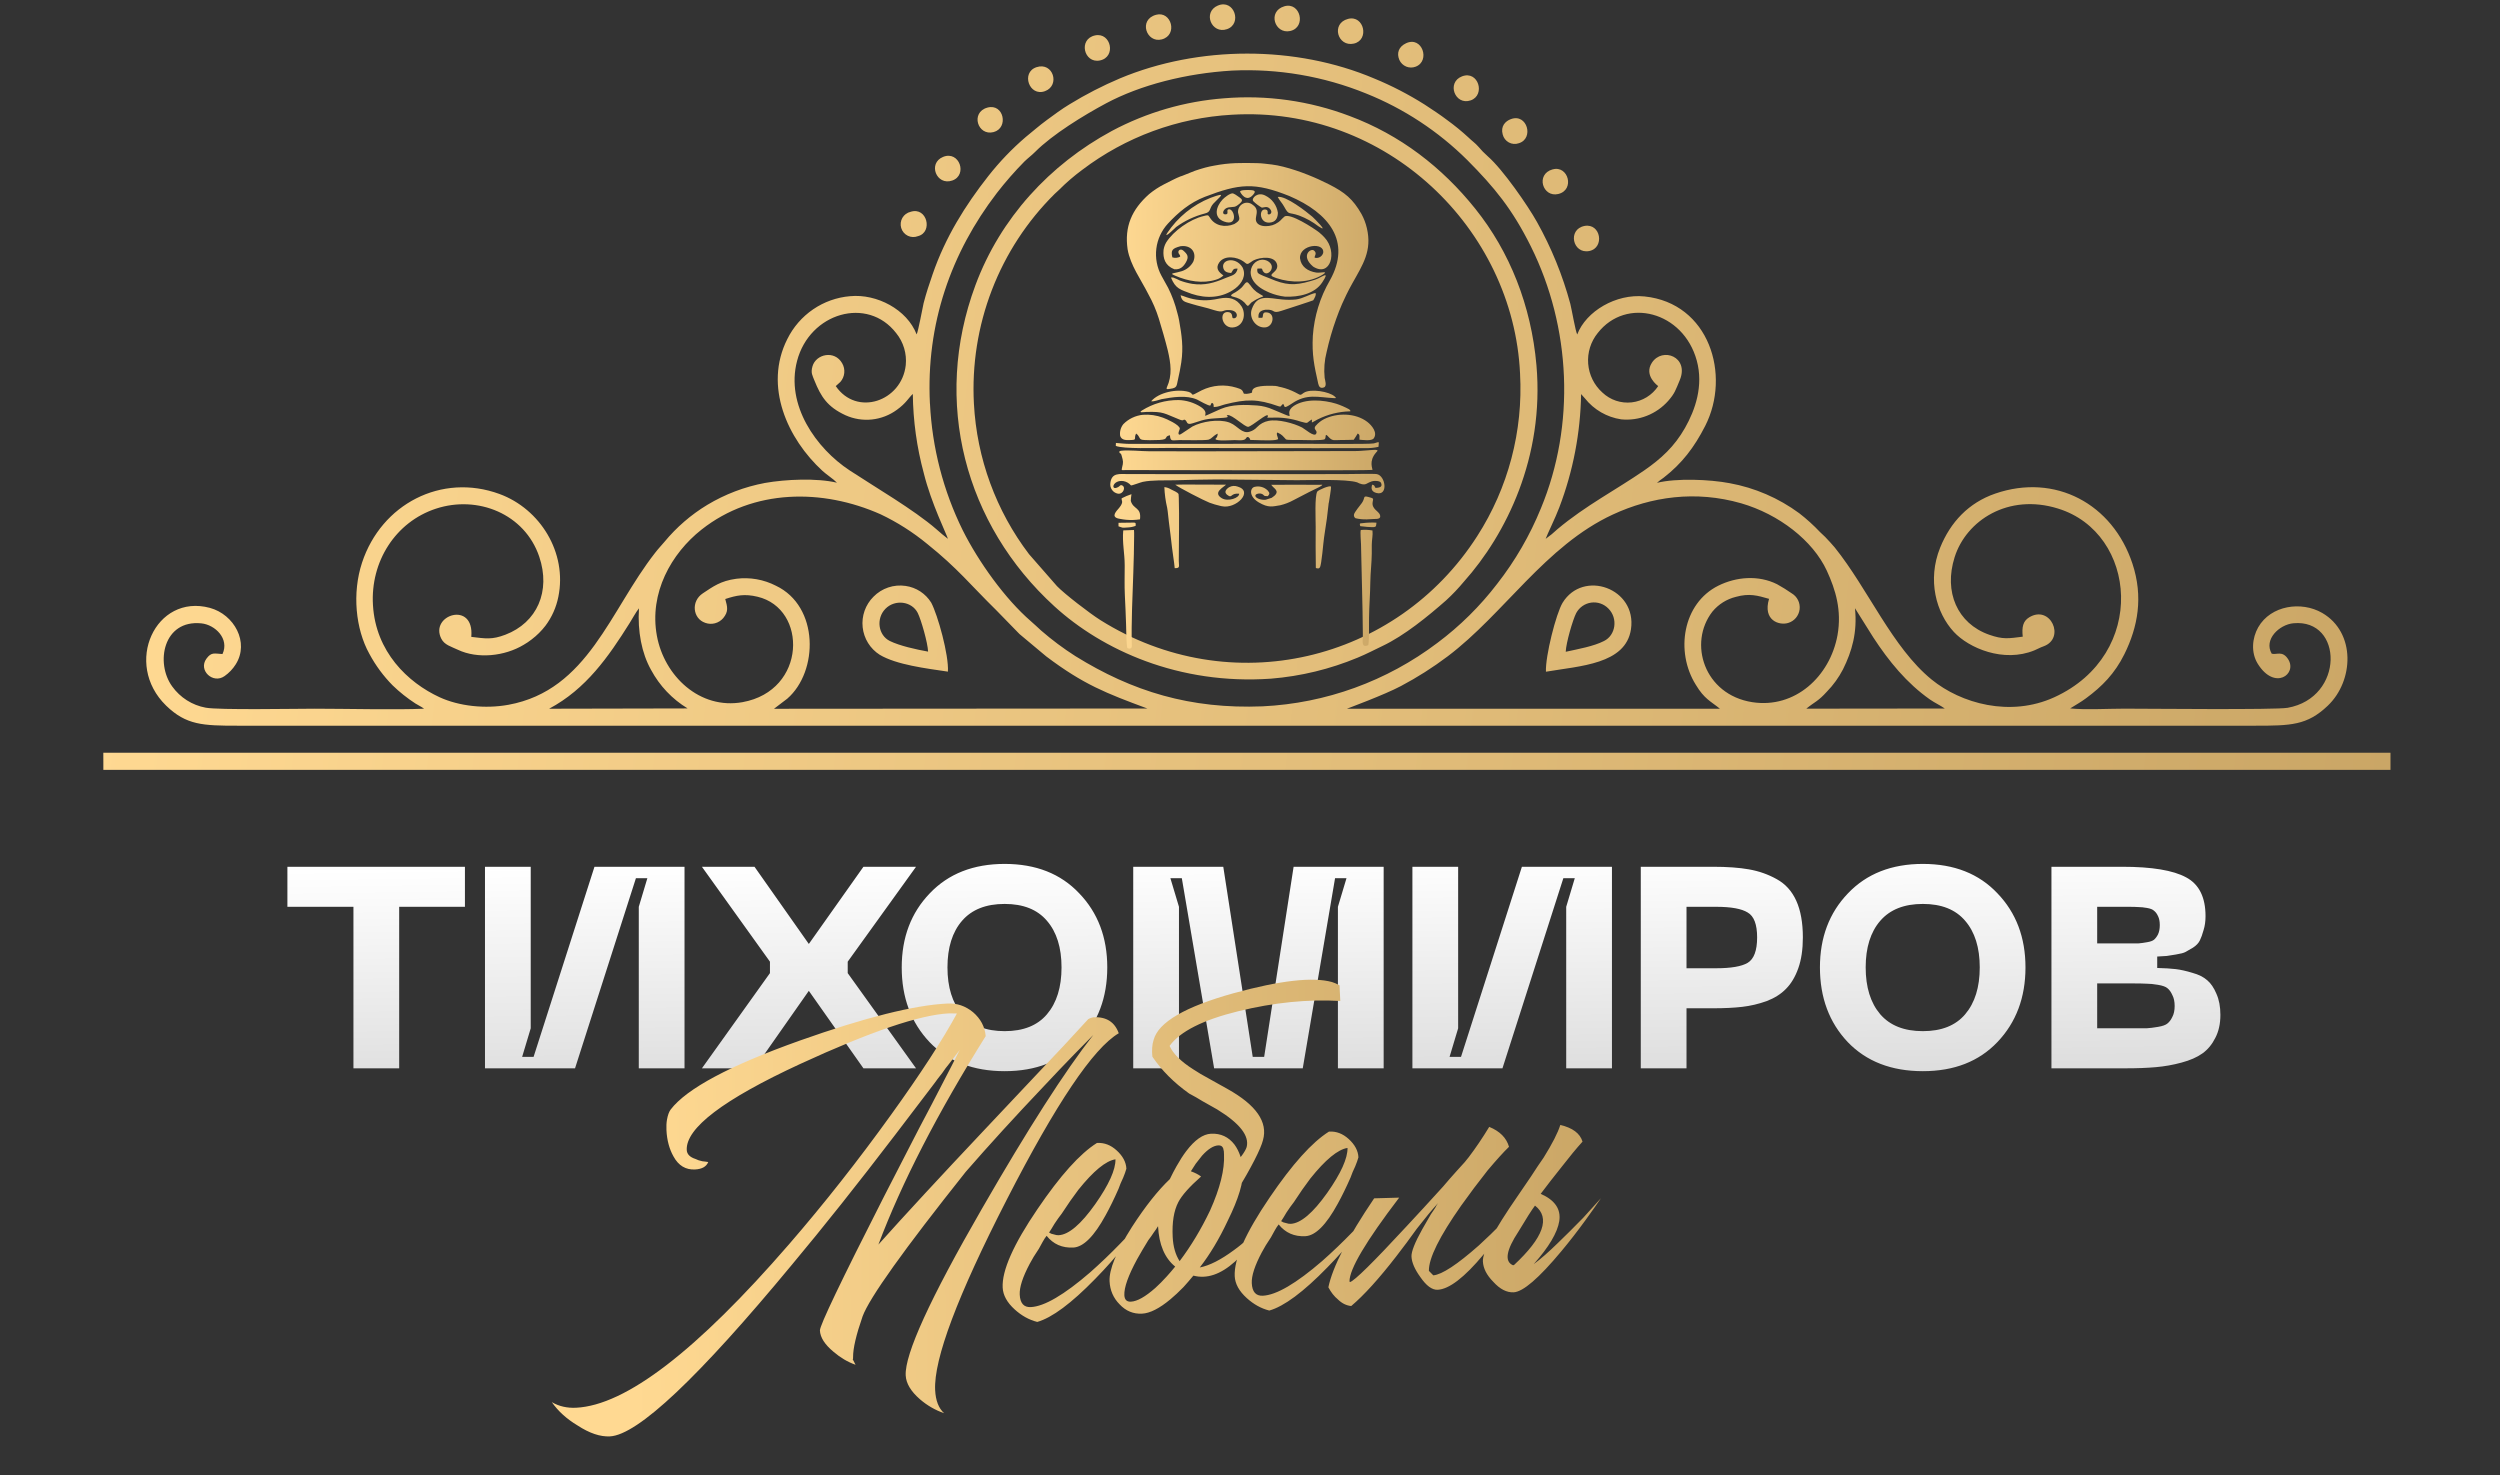
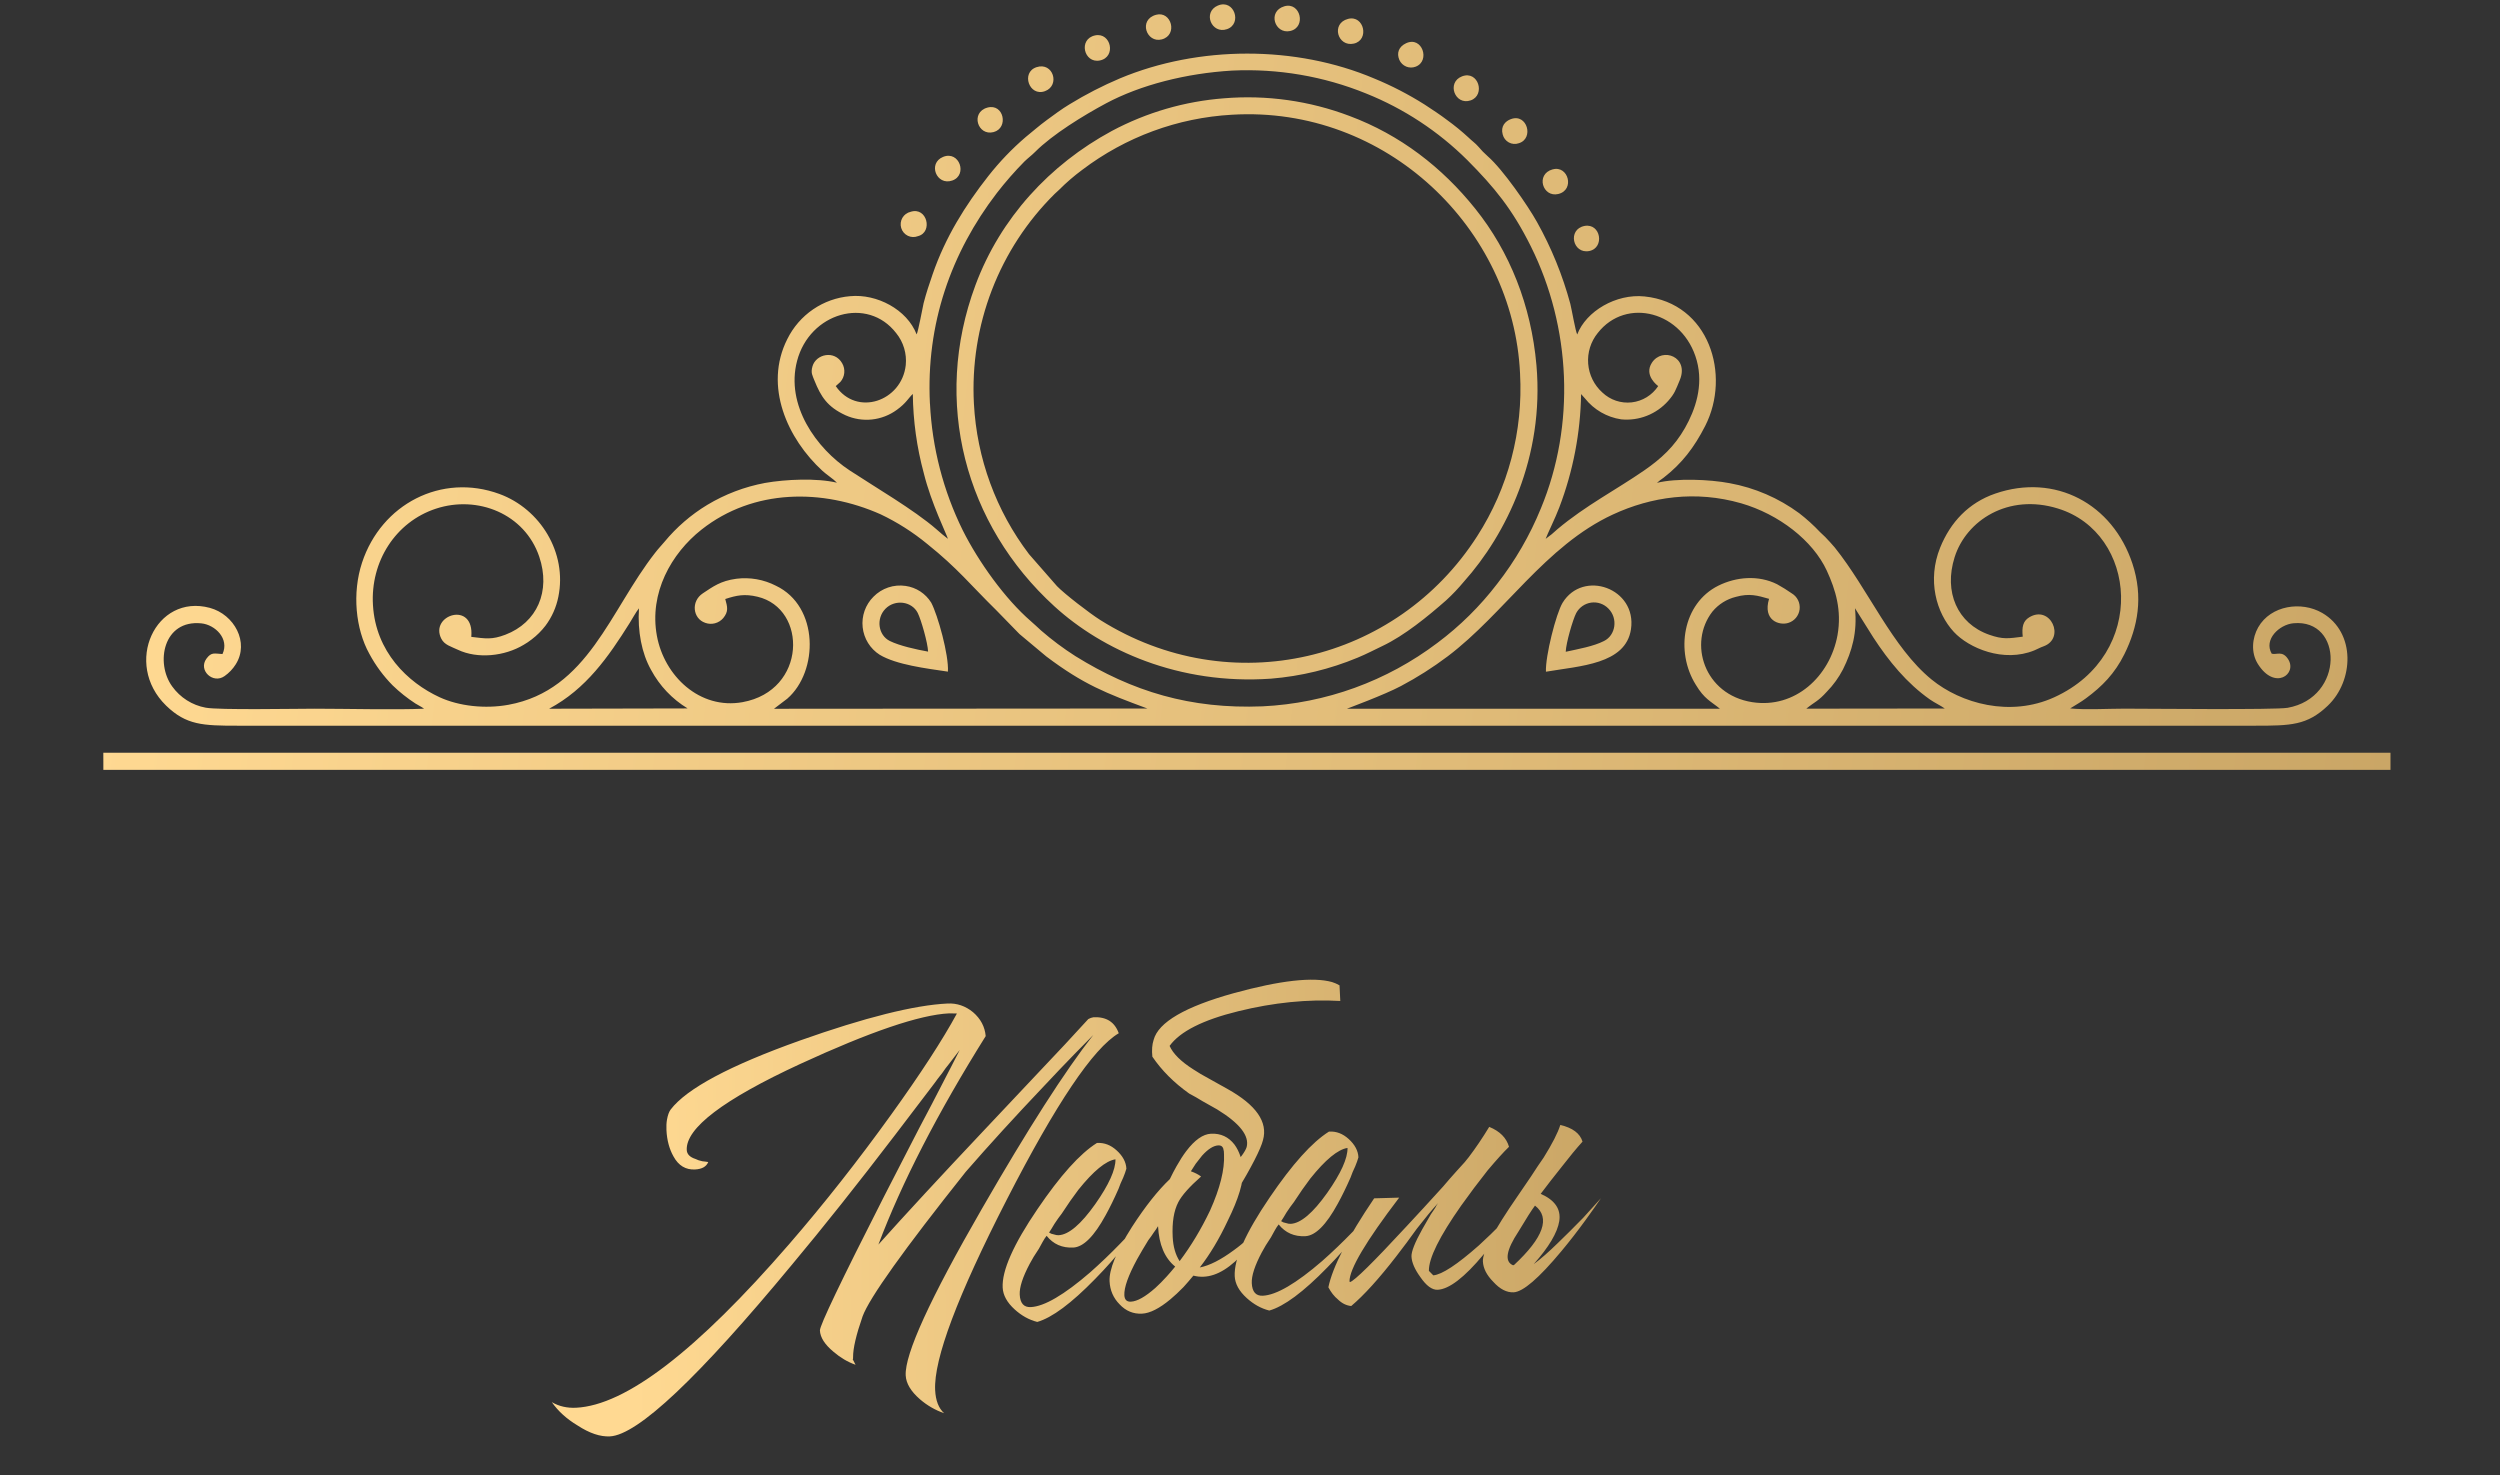
<svg xmlns="http://www.w3.org/2000/svg" width="405" height="239" viewBox="0 0 405 239" fill="none">
  <rect x="0" y="0" width="405" height="239" fill="#333333" stroke="none" />
  <path fill-rule="evenodd" clip-rule="evenodd" d="M159.952 17.434C157.171 18.209 158.377 22.081 160.962 21.398C163.448 20.736 162.623 16.69 159.952 17.434ZM227.789 7.003C226.566 7.573 226.232 8.624 226.696 9.71C226.916 10.198 227.312 10.583 227.804 10.786C228.296 10.988 228.846 10.993 229.342 10.8C231.749 9.885 230.404 5.79 227.789 7.003ZM187.299 2.392C184.363 3.172 185.725 7.038 188.214 6.381C190.864 5.681 189.767 1.735 187.299 2.392ZM152.79 25.413C150.249 26.447 151.71 30.125 154.257 29.249C156.803 28.374 155.423 24.349 152.79 25.413ZM197.31 0.89C194.768 1.954 196.265 5.589 198.776 4.722C201.287 3.855 199.938 -0.205 197.31 0.894V0.89ZM251.528 27.436C248.708 28.225 249.919 32.048 252.447 31.426C255.171 30.765 254.061 26.731 251.536 27.441L251.528 27.436ZM208.058 1.021C205.273 1.849 206.518 5.571 209.004 5.024C211.684 4.433 210.669 0.246 208.058 1.021ZM177.418 5.733C174.621 6.32 175.601 10.318 178.173 9.797C180.888 9.25 179.978 5.199 177.418 5.733ZM167.902 10.888C165.36 11.737 166.727 15.705 169.281 14.768C171.78 13.865 170.63 9.981 167.902 10.888ZM218.394 3.058C215.562 3.785 216.698 7.665 219.335 7.06C221.894 6.473 220.979 2.392 218.394 3.058ZM244.766 19.296C243.859 19.628 243.07 20.452 243.438 21.783C243.505 22.056 243.627 22.312 243.798 22.535C243.968 22.758 244.183 22.942 244.428 23.076C244.673 23.21 244.943 23.291 245.221 23.313C245.499 23.336 245.778 23.299 246.041 23.206C248.552 22.457 247.412 18.315 244.766 19.296ZM147.512 34.316C147.236 34.378 146.976 34.496 146.748 34.664C146.52 34.832 146.328 35.046 146.186 35.292C146.044 35.539 145.953 35.812 145.921 36.095C145.888 36.379 145.914 36.666 145.996 36.938C146.079 37.211 146.216 37.463 146.4 37.68C146.584 37.896 146.81 38.072 147.065 38.196C147.319 38.32 147.596 38.389 147.878 38.4C148.161 38.41 148.442 38.362 148.705 38.257C151.19 37.631 150.184 33.436 147.512 34.316ZM236.841 12.372C234.291 13.357 235.701 17.137 238.251 16.261C240.697 15.411 239.496 11.343 236.841 12.372ZM256.698 36.602C253.887 37.145 254.768 41.191 257.457 40.666C259.994 40.162 259.344 36.111 256.685 36.602H256.698ZM153.563 108.805C153.732 106.125 151.91 99.609 150.86 97.634C150.407 96.902 149.8 96.279 149.082 95.81C148.364 95.341 147.552 95.037 146.705 94.919C145.762 94.778 144.8 94.863 143.896 95.168C142.991 95.472 142.171 95.987 141.5 96.671C140.857 97.309 140.366 98.086 140.063 98.943C139.761 99.8 139.654 100.715 139.752 101.62C139.849 102.525 140.149 103.395 140.627 104.167C141.106 104.938 141.751 105.59 142.515 106.073C145.217 107.693 150.01 108.28 153.563 108.805ZM150.344 105.56C148.371 105.206 145.751 104.623 144.159 103.844C142.264 102.915 141.886 100.205 143.439 98.624C144.992 97.043 147.711 97.402 148.67 99.29C149.225 100.397 150.296 104.137 150.353 105.578L150.344 105.56ZM250.435 108.819C255.935 107.877 263.373 107.623 264.219 101.93C265.204 95.305 256.472 92.2 253.137 97.652C252.083 99.408 250.326 106.309 250.443 108.836L250.435 108.819ZM253.649 105.569C253.705 104.15 254.781 100.424 255.34 99.329C255.584 98.872 255.931 98.479 256.353 98.183C256.775 97.886 257.26 97.695 257.769 97.623C258.278 97.551 258.797 97.602 259.283 97.77C259.769 97.939 260.209 98.221 260.567 98.593C262.15 100.187 261.742 102.924 259.838 103.848C258.16 104.707 255.687 105.14 253.657 105.587L253.649 105.569ZM198.29 15.924C191.932 16.41 185.741 18.213 180.103 21.222C170.045 26.666 162.068 35.328 158.026 46.184C150.995 65.097 156.33 85.013 170.808 98.221C178.585 105.32 190.982 110.982 205.889 109.944C210.722 109.554 215.465 108.404 219.947 106.537C221.361 105.955 222.601 105.293 223.976 104.641C227.507 102.972 231.35 99.824 234.256 97.271C235.288 96.326 236.255 95.31 237.149 94.232C243.994 86.581 250.205 74.048 248.904 59.159C248.058 49.499 244.566 40.767 239.014 33.839C233.614 27.082 226.787 21.831 218.628 18.788C212.141 16.33 205.196 15.352 198.29 15.924ZM157.774 65.408C157.435 59.126 158.428 52.844 160.685 46.98C162.942 41.116 166.413 35.806 170.865 31.404C171.125 31.154 171.298 31.005 171.567 30.756C172.736 29.581 173.992 28.498 175.323 27.515C182.356 22.183 190.797 19.076 199.578 18.586C224.614 17.088 245.178 37.088 246.249 60.53C246.76 69.825 244.33 79.044 239.309 86.853C226.249 107.242 199.37 113.706 178.26 100.454C176.555 99.382 172.413 96.189 171.233 94.954L166.705 89.778C161.356 82.746 158.243 74.244 157.774 65.391V65.408ZM16.743 123.357V124.719H387.259V121.943H201.999H16.738L16.743 123.357ZM148.492 54.167C146.931 50.129 142.034 47.567 137.714 47.983C135.568 48.162 133.504 48.896 131.722 50.115C129.939 51.334 128.498 52.996 127.538 54.942C123.695 62.562 127.568 71.083 133.259 76.299C133.975 76.951 134.916 77.521 135.588 78.2C132.322 77.416 127.23 77.652 123.921 78.239C120.621 78.857 117.456 80.061 114.573 81.795C111.943 83.386 109.597 85.413 107.633 87.79C107.13 88.39 106.64 88.889 106.141 89.542C98.816 98.869 95.276 111.805 82.377 114.174C78.586 114.871 74.344 114.393 71.225 112.957C66.02 110.557 60.863 105.565 60.42 98.037C59.987 90.974 64.073 84.554 70.626 82.403C77.393 80.183 85.001 83.24 87.352 90.168C89.256 95.782 87 100.87 81.869 102.824C79.666 103.664 78.646 103.445 76.348 103.174C76.885 97.245 69.525 99.614 71.494 103.476C72.006 104.483 73.073 104.737 74.166 105.258C77.376 106.782 81.761 106.314 84.832 104.461C85.286 104.201 85.721 103.909 86.133 103.585C86.972 102.949 87.723 102.202 88.367 101.365C89.399 99.987 90.11 98.391 90.449 96.697C91.919 89.533 87.508 82.439 80.906 80.021C71.511 76.584 61.774 81.668 58.651 91.149C57.029 96.075 57.597 101.886 59.831 105.911C60.839 107.793 62.112 109.519 63.609 111.034C64.739 112.126 65.971 113.106 67.287 113.96C67.72 114.24 68.306 114.507 68.696 114.809C64.233 115.015 55.897 114.809 50.995 114.809C47.833 114.809 35.454 115.046 33.32 114.643C31.137 114.245 29.192 113.01 27.89 111.196C25.136 107.404 26.445 100.354 32.626 100.984C34.847 101.212 37.198 103.476 36.044 105.955C34.743 105.893 34.257 105.587 33.442 106.708C32.071 108.578 34.496 110.859 36.378 109.528C37.1 109.022 37.715 108.376 38.187 107.627C40.442 104.063 37.935 99.543 34.001 98.475C25.218 96.106 19.918 107.492 26.91 114.31C30.167 117.467 32.852 117.564 38.482 117.564H365.377C371.115 117.564 373.752 117.511 377.088 114.336C381.347 110.299 381.659 102.456 376.194 99.294C372.833 97.345 367.875 98.055 365.832 101.619C364.835 103.371 364.635 105.718 365.754 107.527C368.5 111.954 372.234 109.186 370.668 106.774C369.74 105.346 368.803 106.121 368.018 105.898C366.687 103.603 369.241 101.181 371.536 100.967C379.621 100.209 379.829 113.027 370.59 114.665C368.573 115.019 348.001 114.801 344.175 114.801C341.573 114.801 337.83 115.019 335.366 114.765C336.303 114.174 337.062 113.767 337.938 113.119C340.541 111.201 342.592 109.125 344.154 105.972C346.344 101.54 347.233 96.701 345.455 91.311C342.249 81.606 332.924 76.619 323.221 79.964C318.923 81.449 315.973 84.584 314.303 88.723C312.191 93.956 313.653 99.276 316.524 102.372C318.957 105 324.583 107.404 329.571 105.359C330.148 105.123 330.439 104.921 331.072 104.698C334.659 103.384 332.174 97.897 328.717 100.016C327.71 100.634 327.524 101.606 327.684 103.143C325.364 103.437 324.475 103.612 322.241 102.824C317.084 101.006 314.867 95.887 316.65 90.264C318.524 84.326 325.325 79.877 333.388 82.382C346.231 86.323 348.001 106.003 332.803 112.953C325.646 116.224 317.674 113.96 312.92 110.084C306.539 104.882 302.666 95.462 297.223 88.683C296.958 88.35 296.715 88.14 296.468 87.829C295.963 87.255 295.424 86.713 294.854 86.205C293.807 85.096 292.675 84.072 291.471 83.139C288.124 80.678 284.269 79.015 280.194 78.274C276.971 77.661 271.575 77.438 268.426 78.222C268.771 77.918 269.135 77.637 269.515 77.381C272.482 75.077 274.468 72.48 276.242 68.999C280.445 60.757 276.906 49.1 266.405 48.023C261.816 47.55 256.945 50.41 255.51 54.184C255.219 53.65 254.642 50.217 254.39 49.214C253.14 44.585 251.325 40.131 248.986 35.954C247.52 33.326 243.482 27.467 241.01 25.312C240.46 24.829 239.948 24.304 239.478 23.74C239.019 23.202 238.455 22.829 237.869 22.252C236.786 21.255 235.646 20.324 234.456 19.462C233.298 18.586 232.092 17.785 230.791 16.94C228.195 15.298 225.464 13.886 222.627 12.718C209.897 7.319 194.183 7.371 181.444 12.692C178.617 13.887 175.882 15.293 173.263 16.9C172.014 17.649 170.708 18.621 169.607 19.431C168.331 20.364 167.317 21.275 166.167 22.199C163.942 24.105 161.908 26.227 160.095 28.536C156.369 33.274 153.155 38.428 151.103 44.379C150.544 45.982 150.058 47.445 149.624 49.113C149.412 50.042 148.761 53.672 148.492 54.175V54.167ZM153.563 87.291C152.843 86.756 152.361 86.31 151.68 85.723C148.045 82.574 141.765 78.918 137.64 76.203C132.248 72.656 127.23 65.631 129.13 58.454C131.177 50.672 140.529 47.944 145.178 53.961C145.764 54.682 146.203 55.513 146.47 56.406C146.736 57.298 146.825 58.236 146.731 59.163C146.076 65.014 138.802 67.519 135.393 62.548L136.135 61.878C136.494 61.472 136.717 60.961 136.771 60.419C136.826 59.878 136.709 59.332 136.438 58.861C135.211 56.672 132.183 57.35 131.619 59.352C131.312 60.438 131.619 60.806 131.932 61.633C132.99 64.261 134.027 65.907 136.959 67.265C138.302 67.872 139.78 68.111 141.244 67.957C142.707 67.803 144.105 67.262 145.295 66.389C146.814 65.294 147.156 64.488 147.876 63.818C147.924 68.163 148.524 72.484 149.659 76.676C150.86 81.545 153.398 86.634 153.563 87.291ZM268.626 62.548C268.145 63.275 267.512 63.887 266.773 64.342C266.034 64.797 265.206 65.084 264.345 65.183C263.485 65.282 262.614 65.191 261.792 64.916C260.971 64.641 260.218 64.189 259.587 63.591C258.252 62.395 257.427 60.724 257.285 58.928C257.144 57.132 257.697 55.35 258.828 53.957C263.438 48.045 272.707 50.453 274.876 58.414C275.987 62.483 274.642 66.38 272.968 69.327C271.254 72.349 269.094 74.315 266.37 76.203C261.864 79.321 256.828 81.922 252.317 85.719C251.714 86.289 251.072 86.816 250.396 87.295C250.712 86.419 251.957 83.932 252.603 82.211C254.839 76.344 256.035 70.126 256.138 63.84L256.75 64.528C258.214 66.373 260.315 67.59 262.632 67.935C264.042 68.074 265.466 67.877 266.787 67.359C268.109 66.841 269.291 66.017 270.239 64.953C271.311 63.726 271.424 63.258 272.126 61.576C273.692 57.815 269.294 56.155 267.602 58.769C266.253 60.862 268.596 62.513 268.626 62.548ZM150.648 65.391C149.997 52.476 154.079 40.929 161.491 31.268C162.879 29.478 164.371 27.773 165.959 26.162C166.536 25.602 167.113 25.186 167.668 24.629C170.505 21.774 175.545 18.691 179.171 16.747C184.744 13.765 192.14 11.877 199.591 11.435C207.014 11.081 214.424 12.347 221.318 15.149C227.44 17.604 233.013 21.273 237.709 25.939C242.111 30.366 245 33.887 248.001 39.921C254.508 53.006 255.236 68.824 249.628 82.347C247.843 86.731 245.462 90.843 242.554 94.564C239.776 98.194 236.515 101.418 232.864 104.146C224.65 110.353 214.784 113.934 204.536 114.428C192.825 114.897 183.426 112.011 174.213 106.292C172.265 105.051 170.411 103.666 168.665 102.149C168.067 101.606 167.564 101.12 166.974 100.612C162.836 97.03 158.538 91.048 155.952 85.881C152.808 79.492 151.005 72.516 150.656 65.391H150.648ZM117.484 97.043C119.319 96.443 120.602 96.167 122.723 96.671C130.843 98.602 130.687 111.871 120.294 113.75C113.355 114.998 107.603 109.502 106.415 102.994C105.139 96.062 108.744 89.655 113.663 85.784C122.064 79.172 133.237 79.132 142.663 83.319C145.37 84.608 147.912 86.225 150.231 88.136C155.15 92.077 157.236 94.775 161.366 98.825L165.157 102.714L169.494 106.34C175.54 110.899 179.201 112.304 185.872 114.779L125.387 114.822L127.538 113.185C132.608 108.784 132.713 98.23 125.708 94.893C123.728 93.875 121.492 93.48 119.288 93.759C116.72 94.105 115.528 95.02 113.858 96.119C111.91 97.402 112.209 100.214 114.261 100.905C114.765 101.086 115.312 101.109 115.83 100.972C116.347 100.834 116.812 100.543 117.163 100.135C118.043 99.053 117.857 98.366 117.492 97.043H117.484ZM278.624 114.818H218.19C218.234 114.792 224.293 112.558 226.943 111.144C229.593 109.743 232.128 108.132 234.525 106.327C243.681 99.412 250.331 88.434 261.27 83.358C267.529 80.455 274.681 79.417 282.063 81.532C288.188 83.306 293.683 87.567 295.943 92.449C297.37 95.554 298.385 98.865 297.678 102.885C296.464 109.585 290.79 114.836 283.855 113.75C276.073 112.528 273.445 104.185 277.414 99.075C278.397 97.888 279.732 97.051 281.222 96.688C283.391 96.088 284.692 96.465 286.587 97.012C285.533 100.516 288.248 101.37 289.693 100.914C290.177 100.769 290.61 100.485 290.937 100.096C291.264 99.708 291.472 99.231 291.536 98.725C291.599 98.219 291.515 97.705 291.294 97.246C291.073 96.787 290.725 96.403 290.291 96.141C289.516 95.599 288.712 95.099 287.884 94.643C284.848 93.128 281.265 93.443 278.368 94.88C272.595 97.748 271.367 105.574 274.716 110.925C276.112 113.255 277.123 113.583 278.632 114.818H278.624ZM111.385 114.765L88.957 114.814C94.938 111.634 98.581 106.388 101.995 100.945C102.511 100.122 102.958 99.259 103.513 98.545C103.274 102.25 103.947 105.819 105.473 108.525C106.858 111.103 108.902 113.259 111.394 114.765H111.385ZM300.497 98.519L303.464 103.248C305.997 107.128 308.886 110.671 312.655 113.32C313.423 113.859 314.312 114.253 315.054 114.779L292.621 114.805C293.957 113.71 294.525 113.64 295.965 112.037C297.004 110.971 297.881 109.755 298.567 108.429C300.012 105.521 300.918 102.434 300.502 98.519H300.497Z" fill="url(#paint0_linear_40_225)" />
-   <path fill-rule="evenodd" clip-rule="evenodd" d="M220.359 85.237C220.398 85.237 222.527 85.526 222.788 85.337C222.935 85.193 222.883 85.28 222.939 85.057C222.968 84.931 222.984 84.802 222.987 84.672C222.22 84.628 221.45 84.656 220.688 84.755C220.22 84.79 220.255 84.803 220.359 85.237ZM181.196 85.263C181.959 85.517 181.682 85.521 182.723 85.447C183.15 85.428 183.572 85.341 183.972 85.189C183.972 84.864 184.067 84.72 183.755 84.659L181.2 84.694L181.196 85.263ZM202.332 30.782C202.094 30.782 200.927 30.747 200.892 31.045C200.892 31.097 201.855 32.998 203.061 31.483C203.655 30.795 202.875 30.813 202.328 30.782H202.332ZM212.629 35.13C211.653 34.298 208.292 31.662 206.991 31.903C207.312 32.525 207.702 32.871 208.027 33.466C208.838 34.951 208.687 34.29 210.452 34.916C211.581 35.34 212.642 35.93 213.601 36.667C215.462 37.911 212.859 35.336 212.625 35.13H212.629ZM199.734 47.572C198.98 48.036 199.86 48.04 200.354 48.237C200.989 48.451 201.542 48.858 201.938 49.402C202.22 49.77 202.371 49.319 202.744 48.986C204.891 47.515 205.286 48.469 203.59 47.313C202.723 46.639 202.835 46.464 202.22 45.824C201.864 45.452 201.526 46.205 201.192 46.538C200.758 46.954 200.265 47.302 199.73 47.572H199.734ZM221.443 84.138L222.64 84.076C223.109 84.076 223.772 84.076 223.56 83.424C223.347 82.771 222.146 82.465 222.38 81.282C222.506 80.687 222.51 80.739 221.63 80.498C220.749 80.258 221.196 80.669 220.628 81.475C220.35 81.86 219.413 82.981 219.352 83.327C219.32 83.444 219.327 83.568 219.371 83.681C219.414 83.794 219.493 83.89 219.595 83.954C220.199 84.095 220.819 84.157 221.439 84.138H221.443ZM181.426 84.054C181.782 84.107 182.068 84.181 182.428 84.203C183.178 84.272 183.934 84.248 184.679 84.133C184.931 82.119 183.595 82.579 183.187 81.142C183.204 80.778 183.241 80.416 183.3 80.056C182.754 80.235 182.223 80.458 181.712 80.722C181.612 81.112 182.146 81.243 181.3 82.281C180.866 82.793 179.973 83.66 181.092 83.984L181.426 84.054ZM207.017 34.456C206.928 33.865 206.698 33.304 206.346 32.823C205.995 32.342 205.533 31.954 205 31.693C203.729 31.005 202.697 32.131 203.009 32.569C203.433 32.988 203.91 33.349 204.427 33.642C204.649 33.663 205.36 33.239 205.833 33.97C206.305 34.701 205.308 34.947 205.36 34.548C205.399 34.224 205.36 33.957 204.926 33.935C203.842 33.878 204.033 36.501 206.024 36.006C206.8 35.805 207.008 35.126 207.017 34.456ZM199.739 31.325C199.266 31.268 198.342 32.012 198.047 32.332C197.045 33.409 196.464 35.222 198.307 35.892C200.723 36.768 199.929 33.642 199.006 33.917C198.572 34.044 199.196 34.745 198.498 34.727C197.8 34.71 198.225 33.72 199.027 33.598C199.977 33.453 199.99 33.685 200.81 32.993C201.526 32.389 201.174 32.245 200.454 31.736C200.236 31.567 199.995 31.428 199.739 31.325ZM189.077 37.767C188.448 38.826 190.504 36.803 190.539 36.773C191.94 35.756 193.517 35.013 195.189 34.583C196.212 34.342 195.861 33.803 196.533 33.02C197.574 31.877 198.971 30.983 196.099 32.056C193.238 33.194 190.788 35.186 189.077 37.767ZM190.929 80.061C190.829 79.754 190.031 79.465 189.676 79.268C189.357 79.07 188.998 78.949 188.626 78.913C188.67 80.042 188.822 81.164 189.081 82.263C189.207 82.911 189.255 83.822 189.355 84.523C189.55 85.929 189.693 87.242 189.858 88.644C189.984 89.76 190.188 90.833 190.292 91.932V92.037C191.242 92.077 190.964 91.722 190.964 90.868C190.964 87.483 191.068 83.984 190.964 80.617C190.967 80.431 190.956 80.245 190.929 80.061ZM191.797 47.992C191.62 47.926 191.439 47.872 191.255 47.83C191.471 48.903 191.949 48.885 193.046 49.236C194.247 49.608 195.44 49.827 196.642 50.23C198.398 50.768 197.83 50.173 199.149 50.23C200.784 50.291 200.554 51.745 199.743 51.544C199.504 51.486 199.825 50.62 198.932 50.554C197.318 50.435 197.978 53.483 200.02 53.006C201.547 52.651 201.868 50.773 201.122 49.621C200.289 48.338 199.071 48.066 197.566 48.36C197.056 48.472 196.54 48.556 196.021 48.609C194.579 48.737 193.127 48.526 191.779 47.992H191.797ZM215.271 81.453C215.31 81.107 215.705 78.97 215.609 78.826C215.423 78.589 213.597 79.364 213.393 79.64C212.959 80.402 213.146 84.212 213.141 85.381C213.141 87.531 213.115 89.681 213.163 91.832C213.163 92.037 213.115 92.042 213.523 92.086C213.931 92.129 213.957 91.389 214.03 91.07C214.182 90.084 214.282 89.099 214.377 88.114C214.503 86.8 214.776 85.337 214.954 84.015C215.05 83.174 215.154 82.316 215.254 81.453H215.271ZM202.727 50.287C202.406 51.627 203.495 53.151 204.952 53.041C206.41 52.932 206.687 50.457 204.952 50.611C204.44 50.654 204.692 51.452 204.449 51.486C204.375 51.486 203.968 51.486 203.881 51.486C203.79 50.685 204.111 50.304 205.026 50.173C206.704 50.076 205.989 50.887 207.585 50.357C208.123 50.181 212.642 48.723 212.742 48.649C212.903 48.404 213.297 47.721 213.107 47.467C212.131 47.655 211.129 48.364 209.945 48.517C209.209 48.585 208.468 48.585 207.732 48.517C205.451 48.316 203.694 47.593 202.809 50.033L202.727 50.287ZM200.745 79.977C200.788 80.678 198.923 81.317 197.93 80.709C196.42 79.785 198.203 78.957 198.615 78.519C197.748 78.519 190.509 78.471 190.396 78.519C190.882 78.957 195.076 81.107 195.926 81.431C196.492 81.642 197.072 81.815 197.661 81.948L197.939 82.009C200.22 82.513 203.169 79.574 200.467 78.817C200.256 78.739 200.031 78.707 199.807 78.722C199.583 78.738 199.364 78.802 199.166 78.909C198.901 79.031 198.459 79.417 198.533 79.785C198.593 79.97 198.72 80.126 198.888 80.222C199.63 80.779 199.322 79.85 200.727 79.977H200.745ZM205.386 80.38C205.633 80.056 205.785 79.942 205.386 79.478C205.108 79.195 204.762 78.99 204.381 78.885C204 78.78 203.599 78.777 203.217 78.878C202.484 79.084 202.302 80.424 203.902 81.379C205.503 82.333 206.18 82.04 207.403 81.852C208.139 81.675 208.849 81.402 209.515 81.041C210.383 80.603 211.194 80.166 212.048 79.728C212.408 79.531 213.887 78.852 214.061 78.707C214.36 78.436 214.174 78.537 213.779 78.537C211.176 78.515 208.548 78.537 205.937 78.537L206.076 78.703C206.115 78.747 206.158 78.804 206.206 78.852C206.596 79.263 207.446 79.728 206.019 80.643L205.039 80.958C204.306 81.055 203.222 80.669 203.386 80.227C203.482 79.969 204.05 79.863 204.414 80.012C204.874 80.192 204.575 80.393 205.369 80.38H205.386ZM182.623 104.965C182.714 105.057 183.378 105.28 183.356 104.61C183.248 100.73 183.478 96.601 183.599 92.699C183.664 90.759 183.72 88.819 183.729 86.874V86.472C183.729 86.266 183.729 86.064 183.699 85.859L181.964 85.924C181.786 87.969 182.202 89.581 182.202 91.617C182.202 93.294 182.146 94.774 182.228 96.469C182.306 98.032 182.376 99.591 182.424 101.15C182.424 101.672 182.489 104.636 182.623 104.965ZM221.66 104.505C221.82 103.839 221.777 100.958 221.786 100.082C221.807 98.146 221.972 96.211 221.994 94.249C222.016 92.707 222.215 91.183 222.228 89.633C222.228 89.169 222.228 88.709 222.228 88.245C222.228 87.439 222.432 86.721 222.341 85.937C221.716 85.824 221.078 85.797 220.445 85.859C220.333 86.296 220.476 87.61 220.484 88.179C220.571 92.996 220.749 97.814 220.779 102.6V102.968C220.792 103.852 220.476 105.044 221.66 104.505ZM191.155 45.452C190.809 45.271 190.452 45.11 190.088 44.97C189.96 44.938 189.826 44.938 189.697 44.97C190.456 46.792 191.163 46.893 193.029 47.598C195.475 48.417 198.06 48.281 200.125 46.722C201.226 45.881 201.946 44.581 201.274 43.289C200.155 41.493 197.7 42.041 198.203 43.512C198.394 44.073 198.88 44.178 199.452 44.226C199.834 43.648 199.734 43.481 200.498 43.521C200.259 44.616 199.548 44.607 198.498 45.054C196.681 45.833 195.171 46.275 193.15 45.986C192.47 45.871 191.802 45.692 191.155 45.452ZM205.685 45.097C205.282 44.918 203.929 44.48 203.755 44.169C203.666 43.962 203.648 43.731 203.703 43.512C204.891 43.416 204.197 43.613 204.787 44.143C205.503 44.778 206.913 43.092 205.286 42.246C202.987 41.217 200.645 45.137 205.264 47.226L205.629 47.392C206.443 47.733 207.3 47.957 208.175 48.058C210.404 48.15 212.985 47.62 214.208 45.737C215.57 43.665 214.13 44.957 213.072 45.299C212.825 45.382 212.573 45.456 212.321 45.531C209.645 46.332 208.214 46.183 205.685 45.097ZM183.161 71.911C182.254 71.911 181.643 71.823 180.78 71.758L180.758 72.235C181.942 72.747 187.325 72.568 189.047 72.568C199.743 72.568 210.439 72.629 221.144 72.594C221.872 72.619 222.601 72.55 223.313 72.388C223.378 71.412 223.547 71.565 222.575 71.828C221.964 71.994 211.823 71.889 210.266 71.889C201.231 71.889 192.196 71.924 183.161 71.911ZM207.611 62.737C206.917 62.632 207.091 62.505 206.102 62.5C205.351 62.5 202.94 62.395 202.844 63.376C202.814 63.682 202.927 63.577 202.41 63.735C202.117 63.812 201.812 63.829 201.513 63.783C201.244 63.083 201.079 63.056 200.298 62.802C198.431 62.222 196.416 62.379 194.659 63.24C192.443 64.422 193.631 63.814 192.556 63.481C190.652 62.956 187.737 63.547 186.483 65.005C187.004 65.075 187.65 64.782 188.171 64.663C189.984 64.331 192.183 63.976 193.913 64.725C194.221 64.874 195.857 65.828 196.082 65.692C196.16 65.644 196.186 65.136 196.477 65.333C196.629 65.434 196.616 65.771 196.62 65.947C197.44 65.912 197.709 65.701 198.45 65.509C201.942 64.633 203.712 64.606 207.125 65.811C207.559 65.955 207.411 65.811 207.858 65.421C208.231 65.793 207.75 66.393 209.277 65.377C211.736 63.704 213.493 64.374 216.177 64.501C216.494 64.501 216.503 64.501 216.221 64.23C215.353 63.437 212.343 62.916 211.228 63.626C210.552 64.147 210.704 63.98 209.81 63.551C209.11 63.197 208.372 62.924 207.611 62.737ZM190.261 77.805C192.564 77.753 194.855 77.669 197.162 77.669L210.118 77.792C212.287 77.792 218.125 77.582 219.86 78.142C220.246 78.357 220.897 78.602 221.326 78.392C221.977 78.072 222.293 77.832 223.143 77.928C223.599 77.98 223.759 78.142 223.811 78.541C223.811 78.812 223.646 78.9 223.378 78.979C222.298 79.207 223.1 78.69 222.289 78.515C222.076 79.171 222.198 79.658 223 79.868C224.943 80.367 224.462 77.052 223.031 76.802C222.558 76.719 218.589 76.802 217.765 76.802C206.548 76.837 195.332 76.802 184.115 76.802H182.814C181.387 76.802 180.103 76.522 179.882 78.221C179.816 78.616 179.906 79.02 180.134 79.348C180.361 79.676 180.707 79.9 181.096 79.973C182.024 80.126 182.506 78.738 181.625 78.589C181.491 78.567 181.357 78.791 181.153 78.9C179.821 79.623 180.233 77.661 182.02 77.941C182.484 78.031 182.906 78.274 183.217 78.633C183.36 78.685 184.757 78.138 185.121 78.064C186.605 77.748 188.695 77.836 190.261 77.805ZM203.647 65.688C201.699 65.548 199.595 65.495 197.782 66.244C197.01 66.564 196.286 66.945 195.501 67.265C194.716 67.584 196.026 66.927 194.534 65.925C193.451 65.233 192.205 64.847 190.925 64.808C188.83 64.794 186.774 65.38 184.996 66.498C184.31 66.936 185.338 66.748 185.694 66.735C188.604 66.651 188.561 66.98 191.077 67.965C191.883 68.285 191.619 67.882 191.944 68.009C192.404 68.197 192.083 68.955 193.245 68.561C195.601 67.755 195.805 67.856 198.229 67.685C199.595 67.589 198.359 67.291 198.88 67.247C199.626 67.159 201.586 69.156 202.215 69.148C202.931 68.986 205.316 66.827 205.403 67.348C205.464 67.707 204.774 67.676 206.158 67.659C207.704 67.592 209.248 67.81 210.717 68.302C212.109 68.679 211.519 68.513 212.538 67.952C212.569 68.626 212.243 68.578 213.449 67.952C215.079 67.127 216.87 66.678 218.693 66.638C218.906 66.638 218.641 66.362 218.559 66.306C217.891 65.943 217.193 65.641 216.472 65.403C214.412 64.769 211.467 64.528 209.593 65.758C207.546 67.173 210.968 68.307 206.214 66.341C205.401 65.978 204.533 65.757 203.647 65.688ZM213.189 68.916C212.582 69.594 213.54 69.677 213.219 70.269C212.898 70.86 211.393 69.489 210.933 69.253C209.593 68.561 207.051 67.873 205.512 68.18C204.801 68.311 204.149 68.663 203.647 69.187C203.333 69.535 202.931 69.79 202.484 69.923C201.222 70.361 200.467 68.977 199.305 68.513L199.079 68.421C197.383 67.843 194.711 68.281 193.176 69.091C192.851 69.27 191.307 70.378 191.155 70.404C190.617 70.47 191.155 69.529 191.133 69.441C191.107 68.815 188.964 67.86 188.401 67.663C187.366 67.276 186.261 67.116 185.16 67.195C183.959 67.312 182.835 67.848 181.981 68.71C181.767 68.975 181.611 69.283 181.523 69.614C181.434 69.944 181.416 70.29 181.469 70.628C181.738 71.407 182.601 71.302 183.317 71.28C184.228 71.25 183.642 71.009 184.046 70.234C184.601 70.619 184.479 70.943 184.826 71.171C185.173 71.398 187.355 71.28 187.863 71.276C189.476 71.171 188.457 70.724 189.528 70.51C189.615 71.596 189.862 71.311 191.09 71.293C191.927 71.293 195.232 71.364 195.77 71.228C196.416 71.004 196.472 70.615 197.271 70.242C197.232 70.978 196.911 70.965 196.915 71.118C196.915 71.508 199.665 71.289 200.038 71.293C200.411 71.298 201.474 71.442 201.773 71.105C201.903 70.948 202.007 70.667 202.302 70.86C202.822 71.298 201.912 71.263 203.582 71.298C203.924 71.298 207.104 71.482 207.051 71.075C207.021 70.834 206.687 70.238 206.943 70.063C207.732 70.431 207.811 70.641 208.327 71.184C208.557 71.32 210.196 71.272 210.495 71.276C211.059 71.276 214.299 71.416 214.607 71.144C214.915 70.873 214.499 69.949 215.288 70.847C215.891 71.473 216.177 71.285 217.093 71.285C217.305 71.285 219.261 71.263 219.309 71.241C219.357 71.219 219.873 70.343 219.947 70.229C220.38 70.422 220.19 70.799 220.233 71.228C220.771 71.272 222.198 71.482 222.54 71.018C223.213 70.107 222.263 68.929 221.495 68.338C219.608 66.897 216.616 66.835 214.503 67.9C214.011 68.154 213.57 68.498 213.202 68.916H213.189ZM181.43 73.071H181.357V73.369C181.682 73.571 181.586 73.461 181.704 73.807C181.972 74.757 181.998 74.871 181.769 75.765C181.634 76.299 181.738 76.145 182.398 76.15C185.82 76.15 222.245 76.251 222.332 76.128C222.419 76.005 221.66 74.735 222.931 73.303L223.096 73.115C223.482 72.717 221.951 72.936 221.703 72.944C220.914 72.984 220.363 73.071 219.535 73.071C208.431 73.071 197.331 73.141 186.227 73.106C184.892 73.106 182.784 72.866 181.573 73.028L181.43 73.071ZM188.496 40.49C188.366 41.874 188.765 43.039 190.231 43.617C191.172 43.722 191.706 43.219 192.122 42.487C192.634 41.585 192.404 41.209 191.649 40.556C191.216 40.206 190.517 40.653 191.137 41.331C191.185 41.384 191.181 41.515 191.185 41.581C190.794 41.786 190.339 41.827 189.919 41.695C189.658 40.512 189.893 40.258 191.22 39.891C193.024 39.632 193.922 40.977 193.302 42.408C192.897 43.137 192.231 43.682 191.441 43.932C191.007 44.068 190.5 44.169 190.057 44.27C189.615 44.37 190.122 44.537 190.422 44.681C192.439 45.557 194.837 45.995 197.006 45.303C197.45 45.174 197.859 44.941 198.199 44.624C197.37 44.051 196.872 43.416 197.539 42.487C198.407 41.296 200.402 41.611 201.443 42.356C202.037 42.794 201.977 42.943 202.671 42.444C202.813 42.333 202.966 42.236 203.126 42.155C204.21 41.647 206.449 41.41 206.865 42.768C207.281 44.125 205.13 44.414 206.353 44.887L206.761 45.049C209.198 45.868 212.1 45.864 214.295 44.48C215.345 43.823 213.913 44.261 213.241 44.156C211.844 43.946 210.764 43.188 210.604 41.848C210.461 39.593 214.638 39.155 214.356 40.972C214.273 41.258 214.082 41.499 213.825 41.644C213.568 41.789 213.265 41.826 212.981 41.747C212.894 41.476 213.436 41.06 212.881 40.596C212.326 40.131 210.656 41.436 212.721 43.184C215.535 44.992 216.728 40.797 214.586 38.489L214.395 38.288L214.187 38.078L213.692 37.64C212.859 36.996 208.891 34.386 208.053 35.108C207.394 35.673 207.524 35.792 206.6 36.295C205.46 36.882 203.156 36.843 203.473 35.192C203.634 34.351 203.79 33.755 202.888 33.142C202.665 32.97 202.397 32.867 202.117 32.845C201.838 32.823 201.558 32.884 201.311 33.02C201.065 33.156 200.863 33.361 200.73 33.61C200.598 33.86 200.539 34.143 200.563 34.425C200.784 35.472 201.079 35.608 199.96 36.295C198.442 36.917 196.793 36.593 195.974 35.209C195.713 34.771 195.631 34.846 195.002 34.995C192.747 35.52 190.083 37.434 188.93 39.264C188.708 39.641 188.561 40.057 188.496 40.49ZM191.016 51.903C190.938 51.479 190.838 51.059 190.717 50.646C190.375 49.261 189.881 47.918 189.246 46.643C188.891 45.978 188.518 45.329 188.153 44.664C187.427 43.323 187.139 41.786 187.328 40.27C187.517 38.755 188.175 37.337 189.207 36.221C190.882 34.408 192.764 32.831 195.184 31.885C200.767 29.748 203.209 29.49 208.878 31.758C215.275 34.491 218.992 39.093 215.44 45.421C213.849 48.162 212.905 51.235 212.681 54.403C212.517 57.468 212.894 59.194 213.549 62.141C213.657 62.61 213.861 62.982 214.473 62.763C214.998 62.575 214.659 61.607 214.594 61.23C214.449 59.818 214.558 58.391 214.915 57.017C215.316 55.21 215.831 53.43 216.455 51.688C216.75 50.856 217.067 50.05 217.418 49.236C217.63 48.754 217.852 48.277 218.086 47.799C218.39 47.164 218.715 46.551 219.062 45.934C220.797 42.833 222.293 40.631 221.434 36.965C221.25 36.167 220.958 35.398 220.567 34.679C219.179 32.249 217.886 31.176 215.293 29.862C214.755 29.586 214.208 29.328 213.653 29.074C211.523 28.098 208.344 26.933 206.024 26.648L205.789 26.622C204.961 26.534 204.518 26.451 203.642 26.429C201.122 26.377 199.218 26.346 196.702 26.832C196.134 26.95 195.887 26.972 195.258 27.147C194.629 27.322 194.104 27.48 193.523 27.686L191.554 28.474C191.415 28.531 191.376 28.531 191.211 28.588C190.487 28.864 189.368 29.464 188.639 29.827C187.759 30.271 186.93 30.812 186.167 31.439C183.326 33.957 182.15 36.729 182.671 40.377C183.126 43.004 184.818 45.246 186.028 47.65C186.731 48.913 187.303 50.245 187.733 51.627C188.244 53.326 188.765 55.069 189.186 56.785C189.663 58.852 189.949 60.757 189.029 62.763C188.852 63.157 189.259 63.03 189.602 62.986C190.734 62.837 190.595 62.496 190.829 61.502C191.046 60.573 191.224 59.654 191.367 58.712C191.732 56.255 191.441 54.298 191.016 51.898V51.903Z" fill="url(#paint1_linear_40_225)" />
-   <path d="M75.319 140.417V146.901H64.667V173.067H57.257V146.901H46.559V140.417H75.319ZM110.892 173.067H103.483V146.901L104.872 142.269H103.019L93.155 173.067H78.567V140.417H85.977V166.583L84.587 171.214H86.44L96.304 140.417H110.892V173.067ZM113.71 173.067L124.732 157.645V155.792L113.71 140.417H122.231L131.03 152.921L139.876 140.417H148.397L137.329 155.792V157.645L148.397 173.067H139.876L131.03 160.516L122.231 173.067H113.71ZM146.079 156.719C146.079 151.871 147.592 147.873 150.618 144.724C153.644 141.544 157.688 139.954 162.752 139.954C167.815 139.954 171.844 141.544 174.839 144.724C177.865 147.873 179.378 151.871 179.378 156.719C179.378 161.597 177.865 165.626 174.839 168.806C171.844 171.955 167.815 173.53 162.752 173.53C157.657 173.53 153.597 171.955 150.571 168.806C147.577 165.626 146.079 161.597 146.079 156.719ZM155.851 149.17C154.276 150.991 153.489 153.508 153.489 156.719C153.489 159.93 154.276 162.461 155.851 164.314C157.426 166.136 159.726 167.046 162.752 167.046C165.777 167.046 168.062 166.136 169.606 164.314C171.18 162.461 171.968 159.93 171.968 156.719C171.968 153.508 171.18 150.991 169.606 149.17C168.062 147.348 165.777 146.437 162.752 146.437C159.726 146.437 157.426 147.348 155.851 149.17ZM183.583 173.067V140.417H198.171L202.941 171.214H204.794L209.564 140.417H224.152V173.067H216.742V146.901L218.132 142.269H216.279L211.046 173.067H196.689L191.456 142.269H189.604L190.993 146.901V173.067H183.583ZM261.136 173.067H253.726V146.901L255.115 142.269H253.262L243.398 173.067H228.81V140.417H236.22V166.583L234.83 171.214H236.683L246.547 140.417H261.136V173.067ZM277.522 140.417C279.807 140.417 281.736 140.556 283.311 140.834C284.917 141.112 286.414 141.636 287.803 142.408C289.224 143.18 290.289 144.353 290.999 145.928C291.709 147.503 292.064 149.479 292.064 151.856C292.064 153.801 291.817 155.468 291.323 156.858C290.829 158.247 290.165 159.359 289.332 160.192C288.529 161.026 287.479 161.69 286.182 162.184C284.886 162.647 283.573 162.955 282.246 163.11C280.918 163.264 279.344 163.341 277.522 163.341H273.215V173.067H265.805V140.417H277.522ZM277.985 156.858C280.424 156.858 282.138 156.564 283.126 155.978C284.145 155.36 284.654 153.986 284.654 151.856C284.654 149.756 284.145 148.413 283.126 147.827C282.138 147.209 280.424 146.901 277.985 146.901H273.215V156.858H277.985ZM294.83 156.719C294.83 151.871 296.343 147.873 299.368 144.724C302.394 141.544 306.439 139.954 311.502 139.954C316.566 139.954 320.595 141.544 323.59 144.724C326.615 147.873 328.128 151.871 328.128 156.719C328.128 161.597 326.615 165.626 323.59 168.806C320.595 171.955 316.566 173.53 311.502 173.53C306.408 173.53 302.348 171.955 299.322 168.806C296.327 165.626 294.83 161.597 294.83 156.719ZM304.602 149.17C303.027 150.991 302.24 153.508 302.24 156.719C302.24 159.93 303.027 162.461 304.602 164.314C306.176 166.136 308.476 167.046 311.502 167.046C314.528 167.046 316.813 166.136 318.356 164.314C319.931 162.461 320.718 159.93 320.718 156.719C320.718 153.508 319.931 150.991 318.356 149.17C316.813 147.348 314.528 146.437 311.502 146.437C308.476 146.437 306.176 147.348 304.602 149.17ZM332.334 173.067V140.417H343.819C348.604 140.417 352.047 140.988 354.147 142.13C356.246 143.242 357.296 145.341 357.296 148.429C357.296 149.262 357.188 150.019 356.972 150.698C356.786 151.377 356.586 151.933 356.369 152.365C356.153 152.798 355.783 153.184 355.258 153.523C354.733 153.832 354.332 154.063 354.054 154.218C353.776 154.372 353.251 154.511 352.479 154.635C351.738 154.758 351.244 154.835 350.997 154.866C350.781 154.866 350.272 154.897 349.469 154.959V156.811C350.704 156.842 351.707 156.904 352.479 156.997C353.251 157.089 354.147 157.29 355.165 157.599C356.184 157.877 356.987 158.278 357.574 158.803C358.16 159.297 358.654 160.022 359.056 160.979C359.488 161.937 359.704 163.079 359.704 164.407C359.704 165.858 359.426 167.108 358.87 168.158C358.345 169.208 357.651 170.041 356.786 170.659C355.922 171.276 354.795 171.77 353.406 172.141C352.047 172.511 350.658 172.758 349.237 172.882C347.848 173.005 346.227 173.067 344.375 173.067H332.334ZM339.743 152.828H344.745C345.517 152.828 346.088 152.828 346.459 152.828C346.829 152.798 347.277 152.736 347.802 152.643C348.358 152.551 348.743 152.412 348.96 152.226C349.207 152.01 349.423 151.717 349.608 151.347C349.793 150.945 349.886 150.451 349.886 149.865C349.886 149.278 349.793 148.799 349.608 148.429C349.423 148.027 349.207 147.734 348.96 147.549C348.743 147.333 348.358 147.178 347.802 147.086C347.277 146.993 346.829 146.947 346.459 146.947C346.088 146.916 345.517 146.901 344.745 146.901H339.743V152.828ZM339.743 166.583H345.301C346.412 166.583 347.231 166.583 347.755 166.583C348.28 166.552 348.898 166.475 349.608 166.352C350.349 166.228 350.858 166.043 351.136 165.796C351.445 165.549 351.707 165.194 351.924 164.731C352.171 164.268 352.294 163.681 352.294 162.971C352.294 162.261 352.171 161.674 351.924 161.211C351.707 160.717 351.445 160.346 351.136 160.1C350.858 159.853 350.349 159.667 349.608 159.544C348.898 159.42 348.28 159.359 347.755 159.359C347.231 159.328 346.412 159.312 345.301 159.312H339.743V166.583Z" fill="url(#paint2_linear_40_225)" />
  <path d="M139.738 213.255C138.7 216.24 138.187 218.437 138.2 219.847C138.211 220.072 138.188 220.186 138.132 220.188L138.6 221.096C137.337 220.65 136.146 219.947 135.027 218.987C133.615 217.815 132.882 216.666 132.827 215.54C132.788 214.753 136.242 207.531 143.189 193.877C144.426 191.504 145.765 188.899 147.206 186.064C148.235 184.039 149.473 181.666 150.919 178.943C153.65 173.676 155.17 170.724 155.477 170.089C155.159 170.499 154.576 171.261 153.728 172.374L153.17 173.079L152.616 173.868C152.137 174.455 151.713 175.012 151.344 175.538C149.065 178.527 146.945 181.31 144.984 183.888C138.94 191.801 133.388 198.786 128.325 204.845C113.147 223.19 103.306 232.473 98.804 232.694C97.228 232.771 95.478 232.18 93.555 230.92C91.811 229.878 90.424 228.62 89.393 227.147C90.554 227.824 91.867 228.126 93.33 228.054C101.378 227.66 112.877 218.831 127.826 201.569C133.486 195.03 139.009 188.018 144.396 180.532C149.149 173.925 152.69 168.476 155.019 164.188L153.748 164.165C149.021 164.397 140.975 167.133 129.61 172.372C117.199 178.114 111.08 182.758 111.254 186.304C111.287 186.979 111.762 187.463 112.679 187.757C112.969 187.912 113.341 188.035 113.797 188.125L114.308 188.185L114.734 188.249C114.432 188.997 113.718 189.398 112.593 189.454C111.073 189.528 109.91 188.824 109.104 187.34C108.425 186.132 108.045 184.712 107.965 183.08C107.934 182.461 107.963 181.895 108.051 181.383C108.184 180.643 108.383 180.098 108.647 179.746C111.245 176.347 118.227 172.62 129.593 168.565C140.129 164.833 148.098 162.834 153.501 162.57C155.02 162.495 156.397 162.963 157.631 163.975C158.869 165.042 159.552 166.335 159.683 167.851C151.888 180.306 146.093 191.563 142.299 201.621C146.685 196.724 152.337 190.608 159.255 183.274L167.781 174.224C171.214 170.615 174.055 167.57 176.303 165.09L176.717 164.901L177.135 164.796C179.217 164.694 180.585 165.557 181.239 167.387C177.126 169.789 171.078 178.773 163.097 194.34C155.116 209.906 151.248 220.194 151.494 225.203C151.577 226.891 152.061 228.137 152.947 228.94C151.512 228.446 150.206 227.692 149.028 226.678C147.555 225.396 146.786 224.108 146.723 222.814C146.554 219.381 150.656 210.407 159.027 195.893C166.513 182.889 172.54 173.483 177.106 167.674C176.408 168.385 175.387 169.423 174.043 170.786C172.486 172.386 170.849 174.102 169.134 175.935C164.413 180.905 160.184 185.541 156.446 189.842C146.402 202.464 140.833 210.268 139.738 213.255ZM177.784 185.158C178.91 185.102 179.945 185.503 180.89 186.359C181.893 187.269 182.421 188.259 182.474 189.328L182.254 190.016L181.953 190.792C181.646 191.428 181.393 192.032 181.196 192.606C180.485 194.221 179.793 195.637 179.119 196.854C177.256 200.274 175.508 202.024 173.876 202.104C172.075 202.192 170.634 201.558 169.552 200.201L169.235 200.639L168.922 201.162L168.301 202.293C167.669 203.226 167.173 204.041 166.813 204.735C165.677 206.878 165.137 208.541 165.195 209.723C165.264 211.13 165.862 211.805 166.987 211.75C169.182 211.643 172.39 209.765 176.612 206.117C178.234 204.683 179.851 203.137 181.462 201.478C182.859 200.056 183.954 198.818 184.749 197.763C183.413 200.424 180.971 203.562 177.425 207.177C173.558 211.146 170.428 213.471 168.036 214.153C166.722 213.822 165.504 213.149 164.383 212.132C163.143 211.008 162.493 209.827 162.432 208.589C162.297 205.831 164.176 201.592 168.071 195.873C171.753 190.446 174.963 186.875 177.7 185.162L177.784 185.158ZM180.707 187.807C179.139 188.053 177.133 189.703 174.687 192.756C173.839 193.87 172.943 195.155 171.999 196.611C171.627 197.081 171.232 197.636 170.812 198.277L170.342 199.062L169.949 199.673C170.183 199.831 170.441 199.931 170.726 199.974C171.013 200.073 171.269 200.116 171.494 200.105C173.126 200.025 175.103 198.349 177.424 195.076C179.639 191.921 180.733 189.498 180.707 187.807ZM198.9 197.746C197.522 200.691 196.009 203.219 194.364 205.331C195.929 205.028 197.773 204.092 199.896 202.521C200.659 201.976 201.5 201.286 202.418 200.451L203.554 199.465L204.606 198.482C204.037 199.526 203.38 200.517 202.636 201.456C201.791 202.626 200.936 203.598 200.071 204.374C197.748 206.462 195.5 207.221 193.329 206.651C192.796 207.298 192.263 207.916 191.727 208.506C190.975 209.277 190.274 209.932 189.624 210.471C187.835 211.969 186.294 212.75 185 212.813C183.593 212.882 182.383 212.378 181.371 211.299C180.362 210.277 179.822 209.034 179.75 207.57C179.656 205.657 180.866 202.721 183.38 198.761C185.53 195.44 187.575 192.858 189.516 191.014C189.874 190.263 190.235 189.568 190.598 188.93C191.117 188.002 191.641 187.186 192.171 186.483C193.549 184.667 194.885 183.727 196.179 183.663C197.755 183.586 199.025 184.173 199.989 185.423C200.775 186.513 201.237 187.872 201.373 189.502C201.47 191.471 200.646 194.22 198.9 197.746ZM190.884 194.755C190.162 196.144 189.859 198.02 189.975 200.384C190.052 201.96 190.427 203.267 191.098 204.306C192.952 201.846 194.595 199.114 196.028 196.11C197.655 192.476 198.409 189.449 198.29 187.029L198.266 186.523L198.156 186.021C198.027 185.688 197.766 185.532 197.372 185.551C196.584 185.59 195.708 186.141 194.745 187.203C194.426 187.614 194.081 188.054 193.709 188.523C193.447 188.931 193.185 189.339 192.923 189.747C193.612 189.995 194.162 190.278 194.573 190.597C192.68 192.269 191.451 193.655 190.884 194.755ZM183.212 210.87C184.225 210.821 185.542 210.079 187.165 208.646C187.759 208.109 188.377 207.486 189.019 206.778C189.501 206.246 189.955 205.716 190.38 205.188C188.676 203.804 187.751 201.621 187.605 198.639C187.396 198.987 187.16 199.337 186.895 199.689C186.633 200.097 186.342 200.506 186.024 200.916C185.345 202.021 184.746 203.038 184.227 203.966C182.778 206.632 182.084 208.584 182.145 209.822C182.181 210.554 182.537 210.903 183.212 210.87ZM217.126 162.158C211.865 161.852 206.363 162.404 200.622 163.814C194.88 165.223 191.164 167.098 189.474 169.437C190.044 170.707 191.318 171.97 193.298 173.227C193.998 173.7 194.928 174.247 196.086 174.867L198.87 176.423C203.511 179.017 205.423 181.772 204.607 184.689C204.228 186.174 202.761 189.039 200.205 193.282L199.576 189.082C200.916 187.662 201.71 186.58 201.955 185.834C202.43 184.006 200.835 181.968 197.171 179.722L194.821 178.399L193.775 177.773L192.644 177.152C190.189 175.41 188.202 173.42 186.682 171.182C186.573 170.115 186.642 169.21 186.887 168.464C187.65 165.606 191.983 163.081 199.886 160.888C207.401 158.827 212.703 158.229 215.791 159.093L216.395 159.317L217.002 159.626L217.126 162.158ZM215.377 183.315C216.502 183.26 217.538 183.66 218.482 184.516C219.486 185.426 220.014 186.416 220.066 187.485L219.846 188.173L219.546 188.949C219.238 189.585 218.986 190.19 218.788 190.763C218.078 192.378 217.386 193.794 216.712 195.012C214.849 198.431 213.101 200.181 211.469 200.261C209.668 200.35 208.227 199.715 207.145 198.358L206.828 198.796L206.515 199.319L205.893 200.45C205.262 201.384 204.766 202.198 204.405 202.892C203.269 205.035 202.73 206.698 202.788 207.88C202.857 209.287 203.454 209.962 204.58 209.907C206.775 209.8 209.983 207.922 214.204 204.274C215.826 202.84 217.443 201.294 219.054 199.636C220.451 198.213 221.547 196.975 222.341 195.92C221.005 198.581 218.564 201.719 215.018 205.334C211.151 209.303 208.021 211.628 205.628 212.31C204.315 211.979 203.097 211.306 201.975 210.289C200.735 209.165 200.085 207.984 200.024 206.746C199.889 203.988 201.769 199.75 205.663 194.03C209.346 188.603 212.556 185.033 215.292 183.319L215.377 183.315ZM218.299 185.964C216.732 186.21 214.725 187.86 212.28 190.913C211.432 192.027 210.536 193.312 209.592 194.768C209.22 195.238 208.824 195.793 208.404 196.434L207.935 197.219L207.542 197.831C207.775 197.988 208.034 198.088 208.318 198.131C208.605 198.23 208.861 198.274 209.086 198.263C210.718 198.183 212.695 196.506 215.017 193.233C217.232 190.078 218.326 187.655 218.299 185.964ZM226.669 194.016C221.262 201.107 218.579 205.639 218.619 207.611L218.708 207.692C219.431 207.487 222.472 204.489 227.829 198.698C229.652 196.747 231.633 194.59 233.774 192.229C234.521 191.346 235.242 190.521 235.937 189.753C236.526 189.104 236.981 188.602 237.302 188.248L237.94 187.455C239.053 185.99 240.158 184.356 241.254 182.554C242.981 183.259 244.049 184.335 244.459 185.782C243.597 186.614 242.446 187.883 241.007 189.589C239.519 191.468 238.089 193.371 236.717 195.3C233.184 200.325 231.439 203.852 231.482 205.881L232.194 206.607C233.598 206.482 236.058 204.866 239.572 201.761C240.814 200.628 242.107 199.38 243.451 198.016C244.527 196.948 245.413 196.03 246.108 195.263C245.429 196.368 244.668 197.534 243.826 198.76C242.611 200.455 241.443 201.951 240.322 203.247C237.232 206.953 234.758 208.851 232.901 208.942C232.001 208.986 231.064 208.299 230.092 206.88C229.184 205.627 228.707 204.522 228.66 203.565C228.622 202.777 229.198 201.31 230.391 199.164C230.808 198.467 231.276 197.654 231.794 196.726C232.006 196.434 232.242 196.084 232.505 195.676L232.737 195.241L232.974 194.891C231.957 196.013 230.812 197.395 229.538 199.037L227.873 201.319L226.204 203.516C223.392 207.152 220.957 209.838 218.898 211.575C218.105 211.501 217.382 211.141 216.73 210.496C216.142 210.017 215.631 209.366 215.196 208.541C215.88 205.235 218.352 200.432 222.613 194.13L226.669 194.016ZM248.67 195.307C248.14 196.009 247.25 197.407 245.999 199.499C244.003 202.531 243.698 204.351 245.082 204.96L245.25 204.952C250.052 200.485 251.192 197.27 248.67 195.307ZM248.458 204.794C249.602 203.949 250.9 202.813 252.353 201.388C253.592 200.199 254.964 198.834 256.468 197.294C257.003 196.703 257.565 196.083 258.154 195.434L258.796 194.725L259.117 194.371L259.358 194.106C259.096 194.513 258.754 195.01 258.331 195.595C257.855 196.238 257.353 196.94 256.826 197.699C255.505 199.513 254.205 201.184 252.926 202.714C249.303 207.066 246.732 209.279 245.212 209.354C244.087 209.409 242.987 208.842 241.913 207.654C240.845 206.578 240.284 205.477 240.228 204.352C240.154 202.832 242.013 199.328 245.806 193.839L248.016 190.6C248.803 189.377 249.486 188.356 250.066 187.538C251.478 185.268 252.379 183.503 252.769 182.243C254.766 182.709 255.967 183.61 256.37 184.944C255.407 186.006 254.289 187.359 253.015 189.001C251.793 190.528 250.652 191.994 249.592 193.4C251.898 194.415 252.902 195.889 252.601 197.822C252.299 199.698 250.917 202.022 248.458 204.794Z" fill="url(#paint3_linear_40_225)" />
  <defs>
    <linearGradient id="paint0_linear_40_225" x1="25.516" y1="24.202" x2="408.589" y2="67.029" gradientUnits="userSpaceOnUse">
      <stop stop-color="#FFD992" />
      <stop offset="1" stop-color="#C8A464" />
    </linearGradient>
    <linearGradient id="paint1_linear_40_225" x1="180.913" y1="41.306" x2="227.397" y2="42.288" gradientUnits="userSpaceOnUse">
      <stop stop-color="#FFD992" />
      <stop offset="1" stop-color="#C8A464" />
    </linearGradient>
    <linearGradient id="paint2_linear_40_225" x1="203.669" y1="138.848" x2="204.294" y2="183.841" gradientUnits="userSpaceOnUse">
      <stop stop-color="white" />
      <stop offset="1" stop-color="#D5D5D5" />
    </linearGradient>
    <linearGradient id="paint3_linear_40_225" x1="102.128" y1="161.162" x2="265.27" y2="160.326" gradientUnits="userSpaceOnUse">
      <stop stop-color="#FFD992" />
      <stop offset="1" stop-color="#C8A464" />
    </linearGradient>
  </defs>
</svg>